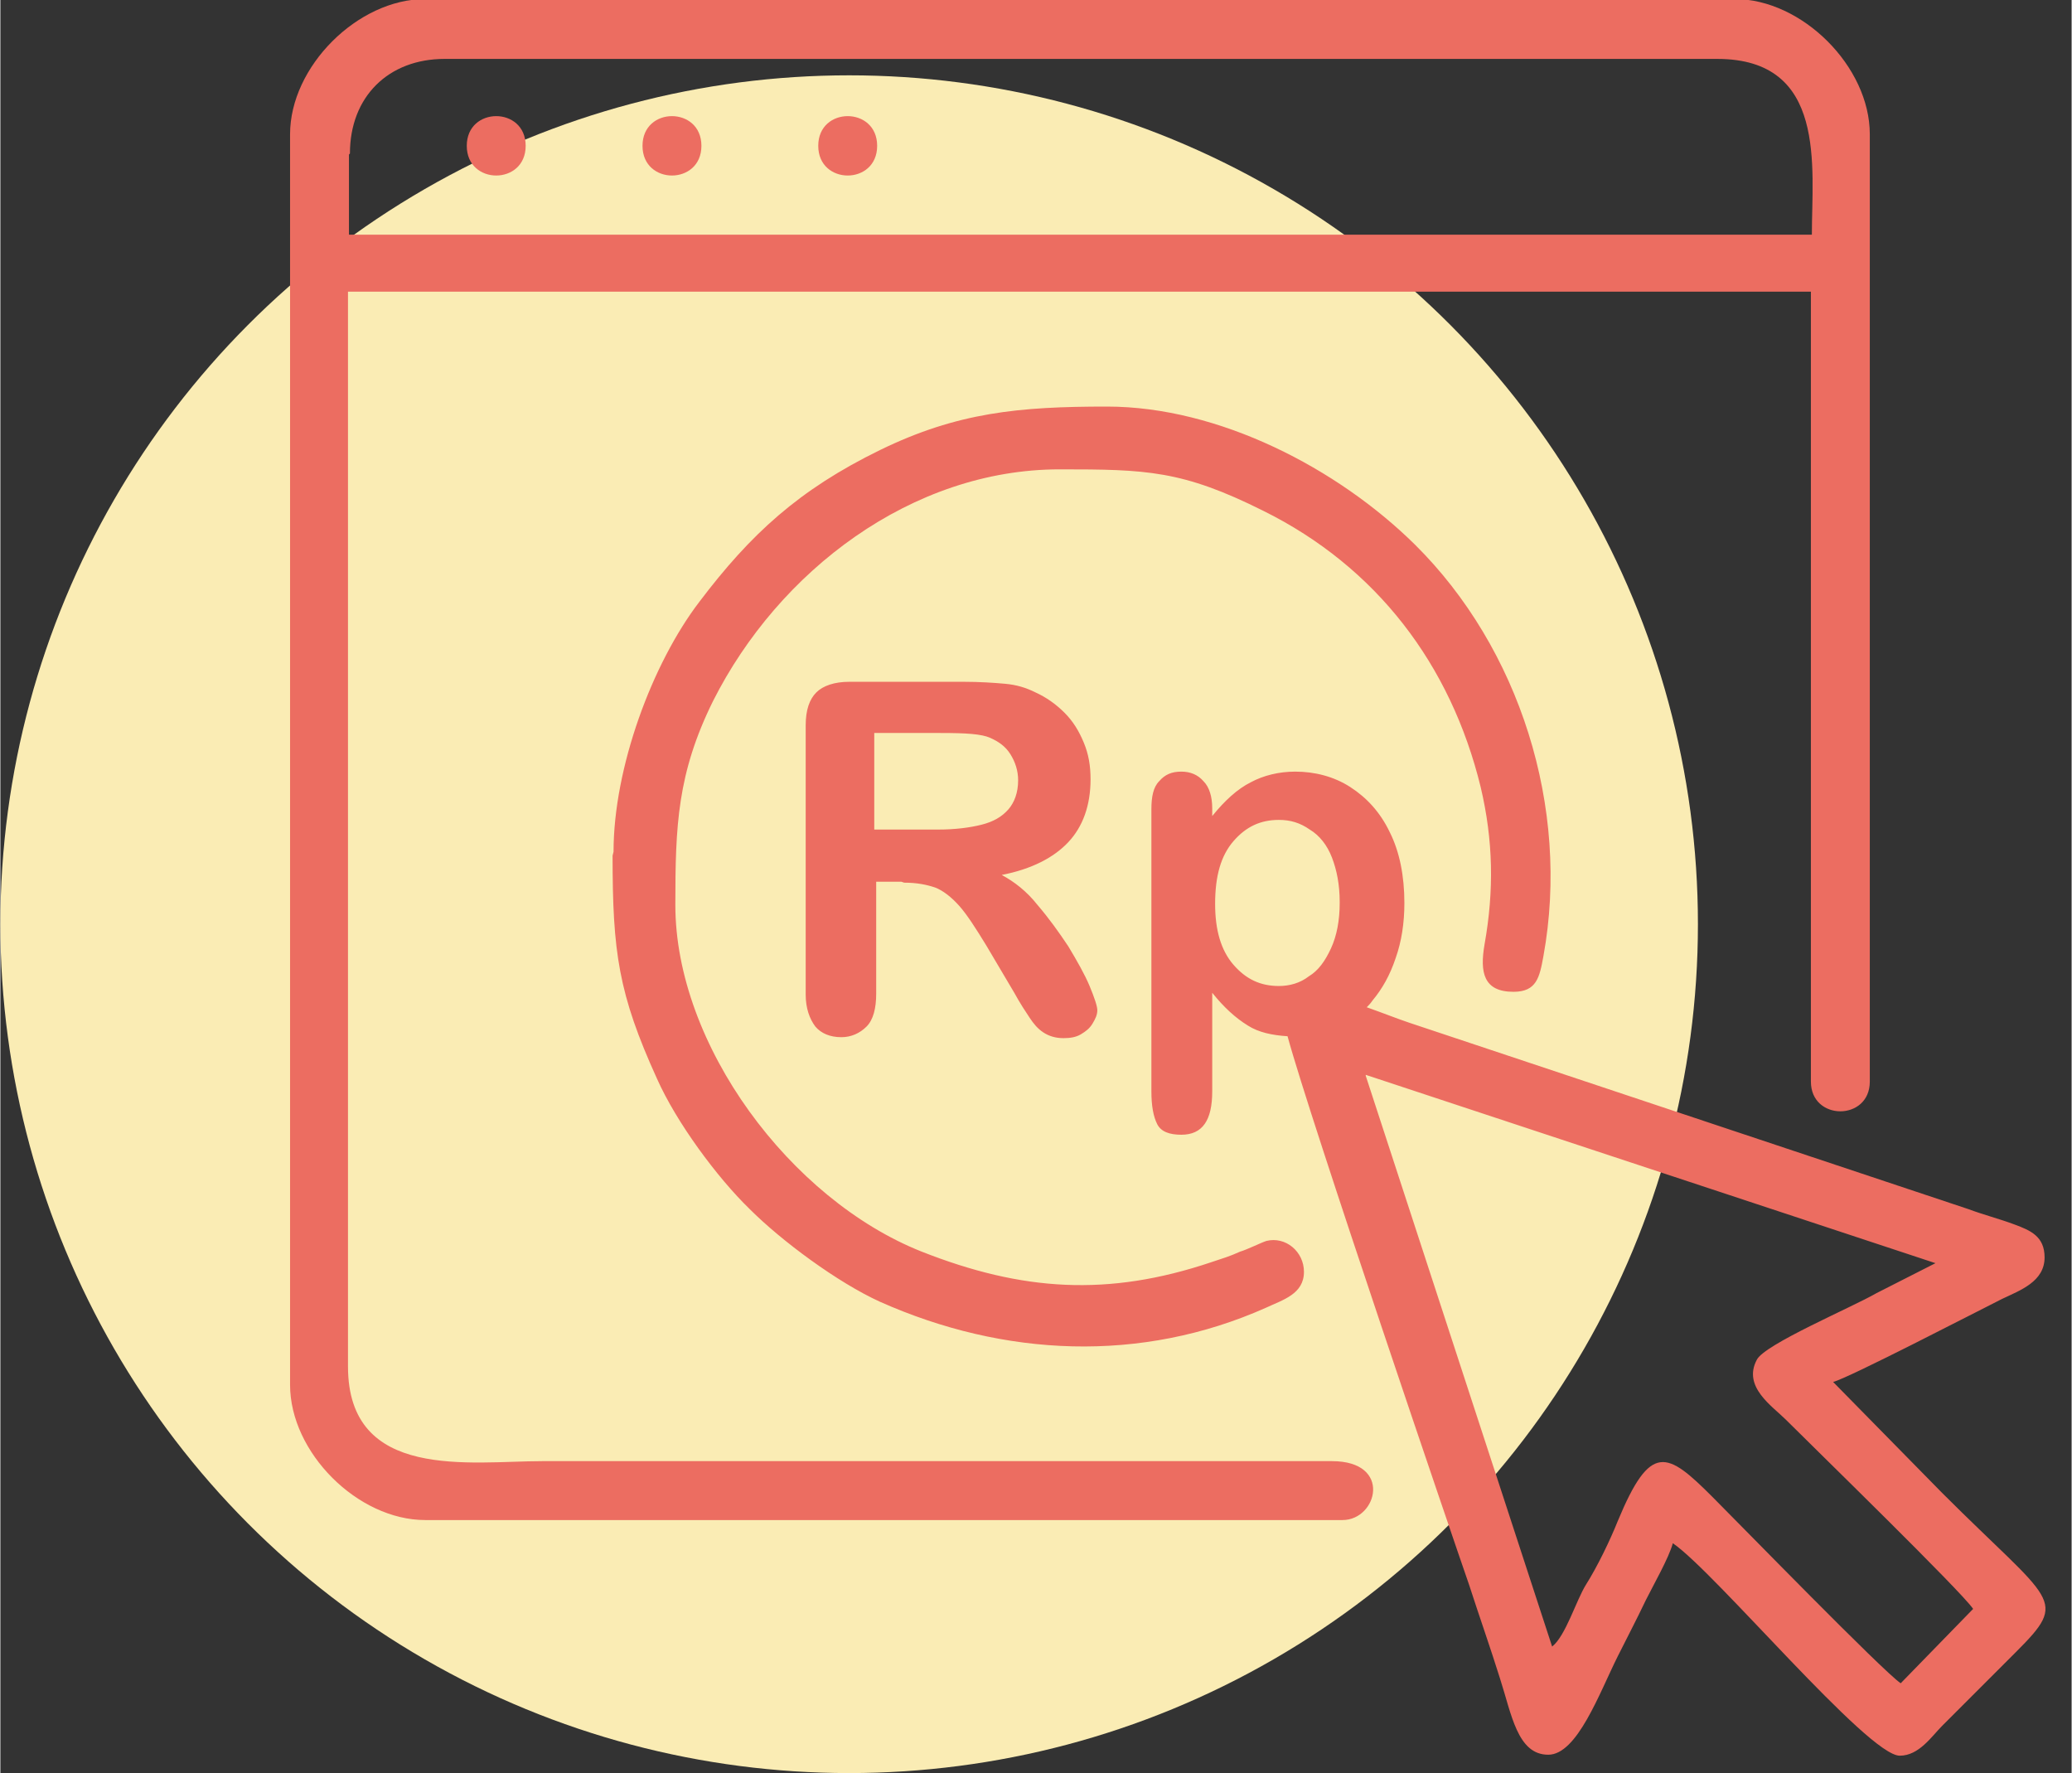
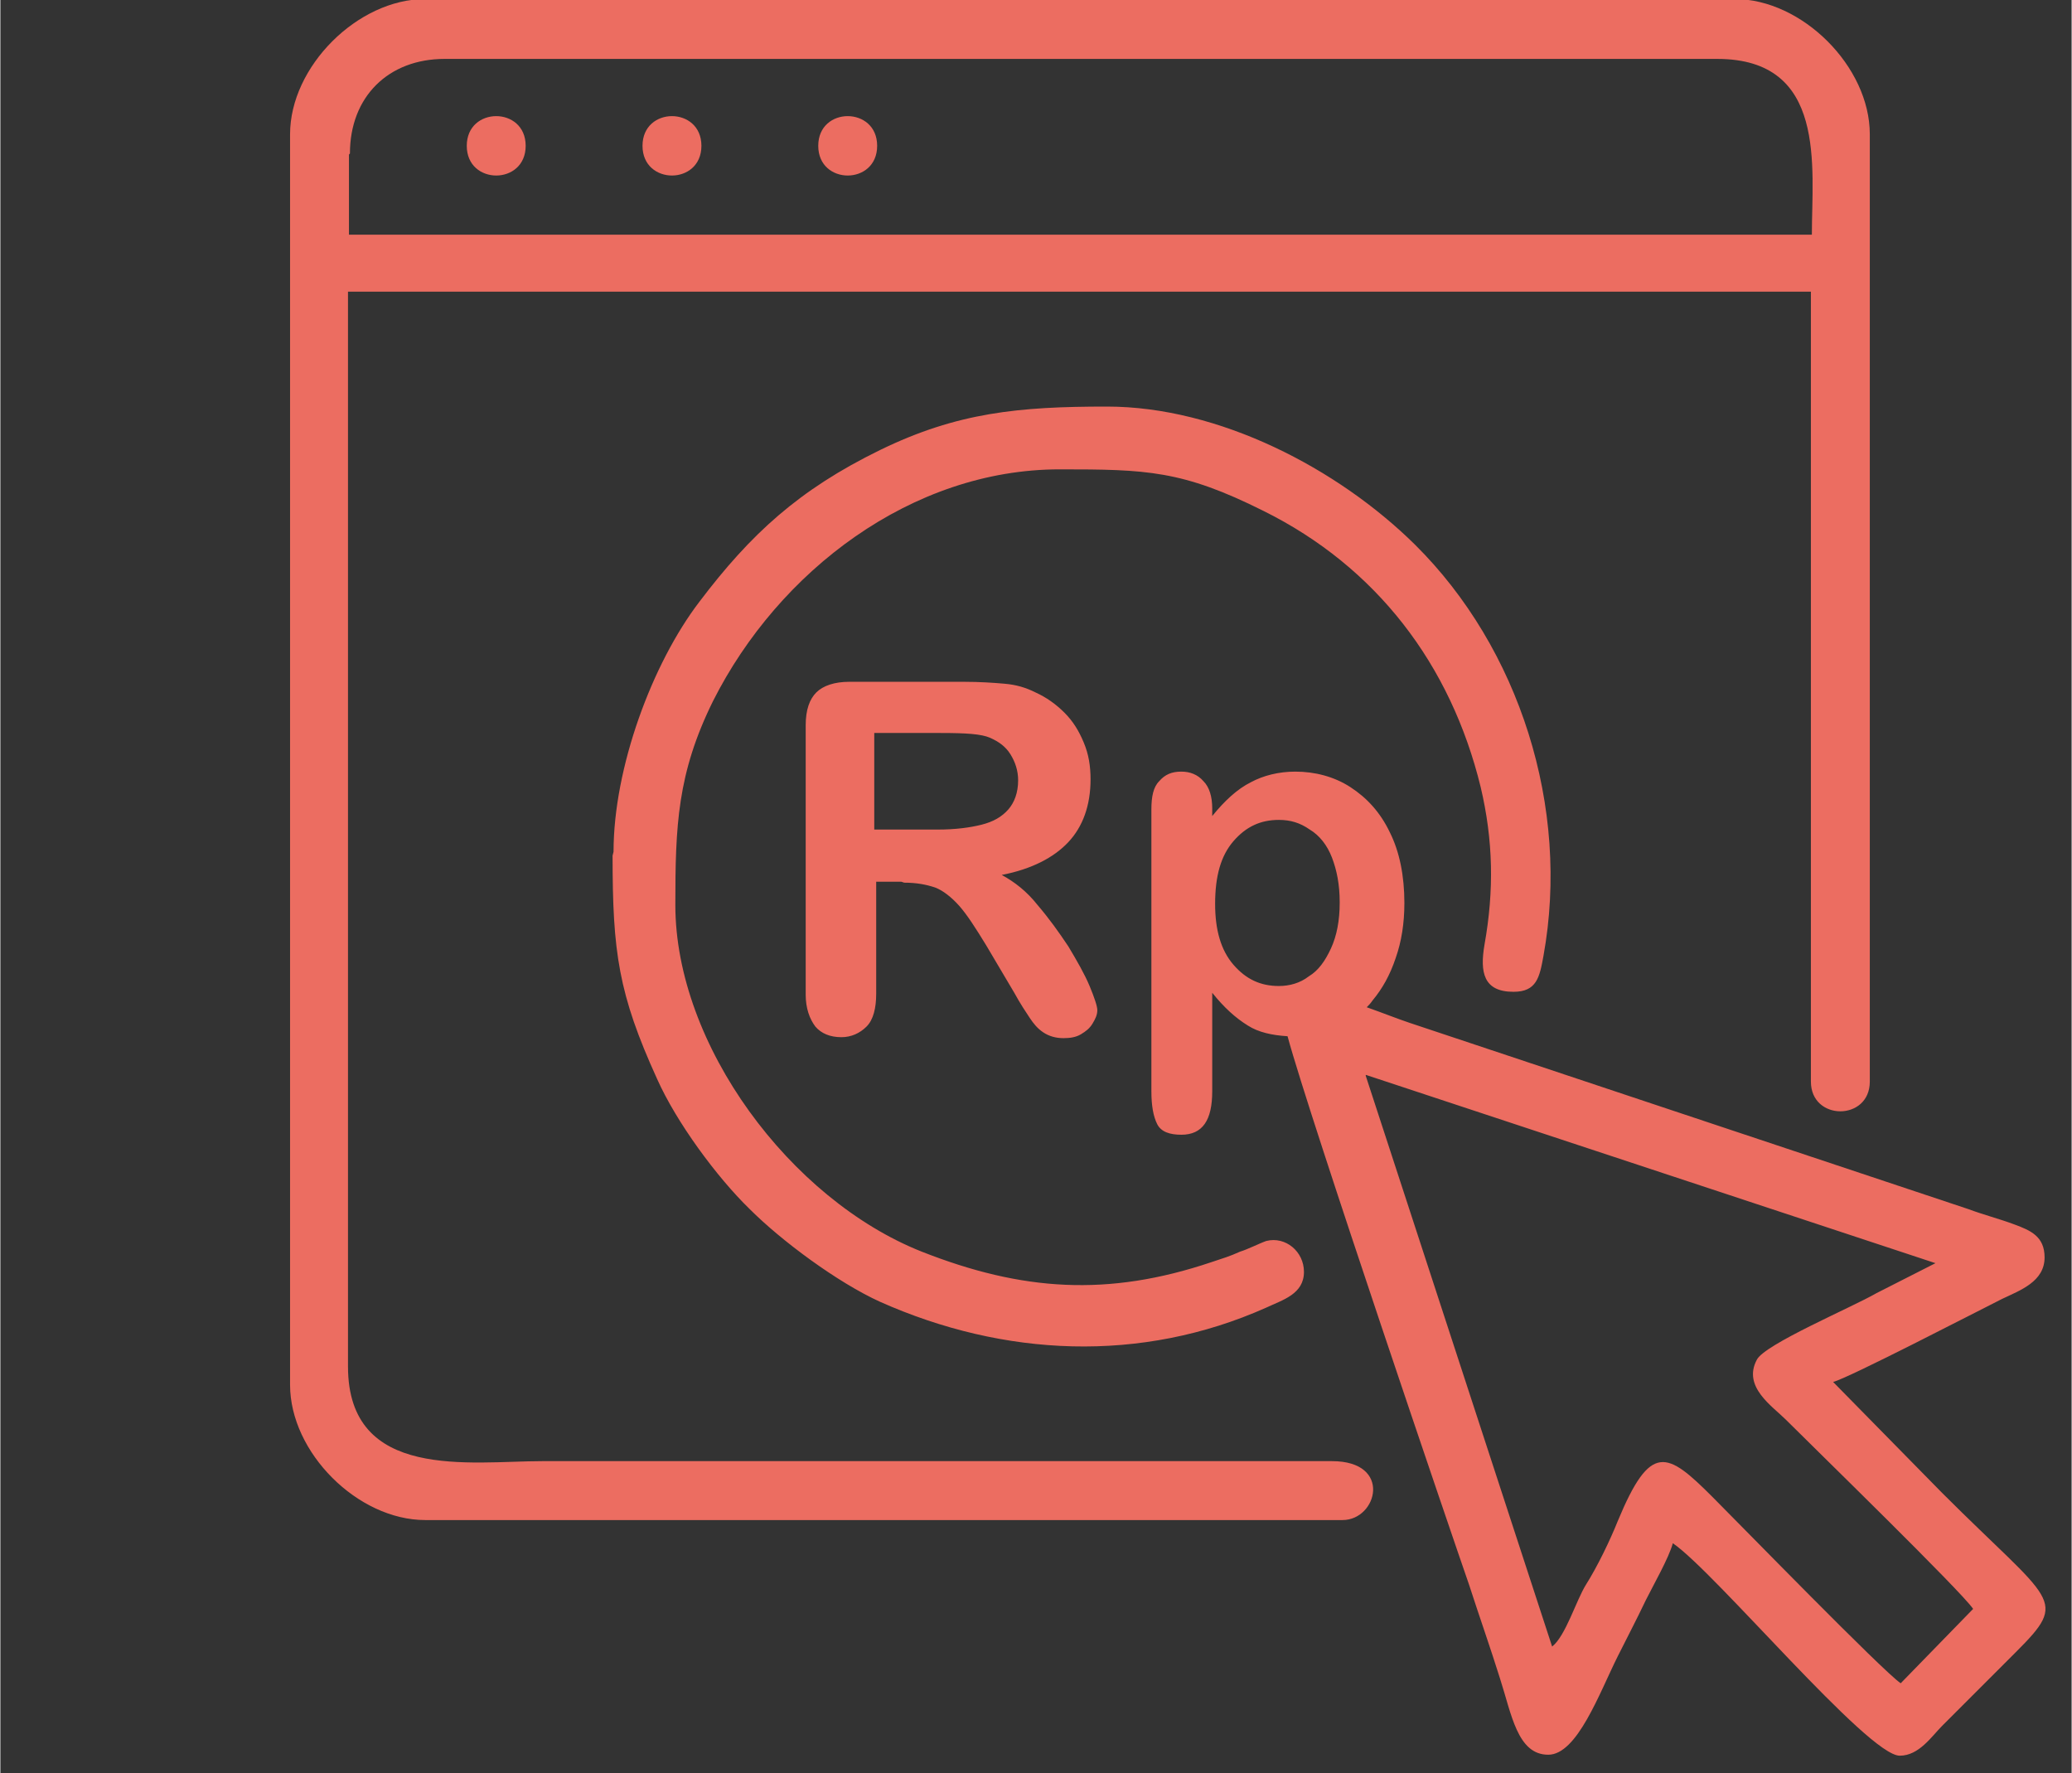
<svg xmlns="http://www.w3.org/2000/svg" xml:space="preserve" width="0.568in" height="0.486in" version="1.1" style="shape-rendering:geometricPrecision; text-rendering:geometricPrecision; image-rendering:optimizeQuality; fill-rule:evenodd; clip-rule:evenodd" viewBox="0 0 21.45 18.36">
  <rect x="0" y="0" width="21.45" height="18.36" fill="#333333" stroke="none" />
  <defs>
    <style type="text/css">
   
    .fil1 {fill:#EC6D61}
    .fil0 {fill:#FAECB4}
   
  </style>
  </defs>
  <g id="Layer_x0020_1">
-     <circle class="fil0" cx="8.79" cy="9.57" r="8.79" />
    <path class="fil1" d="M9.33 9.13l-0.26 0 0 1.16c0,0.15 -0.03,0.27 -0.1,0.34 -0.07,0.07 -0.16,0.11 -0.26,0.11 -0.12,0 -0.21,-0.04 -0.27,-0.11 -0.06,-0.08 -0.1,-0.19 -0.1,-0.33l0 -2.79c0,-0.16 0.04,-0.27 0.11,-0.34 0.07,-0.07 0.19,-0.11 0.34,-0.11l1.19 0c0.16,0 0.31,0.01 0.42,0.02 0.12,0.01 0.22,0.04 0.32,0.09 0.11,0.05 0.21,0.12 0.3,0.21 0.09,0.09 0.15,0.19 0.2,0.31 0.05,0.12 0.07,0.24 0.07,0.38 0,0.27 -0.08,0.49 -0.23,0.65 -0.15,0.16 -0.38,0.28 -0.69,0.34 0.13,0.07 0.26,0.17 0.37,0.31 0.12,0.14 0.22,0.28 0.32,0.43 0.09,0.15 0.17,0.29 0.22,0.41 0.05,0.12 0.08,0.21 0.08,0.25 0,0.05 -0.02,0.09 -0.05,0.14 -0.03,0.05 -0.07,0.08 -0.12,0.11 -0.05,0.03 -0.11,0.04 -0.18,0.04 -0.08,0 -0.15,-0.02 -0.21,-0.06 -0.06,-0.04 -0.1,-0.09 -0.14,-0.15 -0.04,-0.06 -0.1,-0.15 -0.16,-0.26l-0.29 -0.49c-0.11,-0.18 -0.2,-0.32 -0.28,-0.41 -0.08,-0.09 -0.17,-0.16 -0.25,-0.19 -0.09,-0.03 -0.19,-0.05 -0.32,-0.05zm-5.71 -7.54c0,-0.59 0.4,-0.98 0.98,-0.98l13.18 0c1.14,0 0.98,1.12 0.98,1.82l-15.15 0 0 -0.83zm4.85 -0.08c0,0.41 0.61,0.41 0.61,0 0,-0.41 -0.61,-0.41 -0.61,0zm-1.82 0c0,0.41 0.61,0.41 0.61,0 0,-0.41 -0.61,-0.41 -0.61,0zm-1.82 0c0,0.41 0.61,0.41 0.61,0 0,-0.41 -0.61,-0.41 -0.61,0zm1.51 7.35c0,1 0.06,1.43 0.46,2.31 0.2,0.45 0.62,1.02 0.96,1.35 0.33,0.33 0.91,0.76 1.35,0.96 1.28,0.57 2.7,0.64 4,0.06 0.17,-0.08 0.39,-0.14 0.39,-0.37 0,-0.21 -0.19,-0.37 -0.39,-0.32 -0.06,0.02 -0.2,0.09 -0.27,0.11 -0.11,0.05 -0.18,0.07 -0.3,0.11 -1.07,0.36 -1.96,0.3 -3,-0.11 -1.36,-0.54 -2.55,-2.14 -2.55,-3.59 0,-0.82 0.02,-1.36 0.39,-2.11 0.68,-1.35 2.06,-2.4 3.59,-2.4 0.9,0 1.27,0.01 2.11,0.43 1.17,0.58 1.94,1.59 2.25,2.86 0.13,0.55 0.14,1.07 0.04,1.63 -0.05,0.29 -0.01,0.49 0.3,0.49 0.24,0 0.27,-0.15 0.31,-0.37 0.28,-1.54 -0.25,-3.19 -1.33,-4.26 -0.8,-0.79 -2.03,-1.43 -3.19,-1.43 -0.91,0 -1.55,0.06 -2.35,0.45 -0.84,0.41 -1.34,0.87 -1.87,1.57 -0.49,0.64 -0.89,1.72 -0.89,2.59zm7.8 2.27l5.9 1.95 -0.61 0.31c-0.26,0.15 -1.16,0.53 -1.24,0.69 -0.15,0.28 0.16,0.48 0.3,0.62 0.29,0.29 1.82,1.78 1.94,1.96l-0.75 0.77c-0.18,-0.12 -1.66,-1.64 -1.95,-1.93 -0.47,-0.47 -0.64,-0.57 -0.98,0.25 -0.08,0.2 -0.21,0.47 -0.33,0.66 -0.1,0.16 -0.21,0.53 -0.35,0.64l-1.93 -5.91zm-0.63 -0.4l0.63 0.4 -0.63 -0.4zm-0.18 0c0.23,0.85 1.73,5.25 1.88,5.68 0.11,0.34 0.22,0.65 0.32,0.97 0.12,0.37 0.18,0.79 0.5,0.79 0.3,0 0.53,-0.64 0.72,-1.02 0.1,-0.2 0.19,-0.37 0.29,-0.58 0.08,-0.16 0.24,-0.44 0.28,-0.59 0.44,0.3 2.02,2.2 2.35,2.2 0.2,0 0.33,-0.2 0.44,-0.31l0.76 -0.76c0.56,-0.56 0.39,-0.5 -0.76,-1.65l-1.13 -1.15c0.16,-0.04 1.49,-0.73 1.75,-0.86 0.19,-0.09 0.44,-0.18 0.44,-0.43 0,-0.22 -0.15,-0.28 -0.31,-0.34 -0.16,-0.06 -0.32,-0.1 -0.48,-0.16l-5.79 -1.93c-0.12,-0.04 -0.27,-0.1 -0.44,-0.16 0.02,-0.02 0.04,-0.04 0.06,-0.07 0.1,-0.12 0.18,-0.26 0.24,-0.44 0.06,-0.17 0.09,-0.36 0.09,-0.57 0,-0.28 -0.05,-0.53 -0.15,-0.73 -0.1,-0.21 -0.24,-0.36 -0.41,-0.47 -0.17,-0.11 -0.37,-0.16 -0.57,-0.16 -0.17,0 -0.33,0.04 -0.46,0.11 -0.14,0.07 -0.27,0.19 -0.4,0.35l0 -0.08c0,-0.12 -0.03,-0.22 -0.09,-0.28 -0.06,-0.07 -0.14,-0.1 -0.23,-0.1 -0.1,0 -0.17,0.03 -0.23,0.1 -0.06,0.06 -0.08,0.16 -0.08,0.29l0 2.92c0,0.15 0.02,0.26 0.06,0.34 0.04,0.08 0.13,0.11 0.25,0.11 0.22,0 0.32,-0.15 0.32,-0.45l0 -1.02c0.12,0.15 0.24,0.26 0.37,0.34 0.11,0.07 0.25,0.1 0.41,0.11zm-10.33 -9.34l0 12.95c0,0.7 0.7,1.4 1.4,1.4l9.5 0c0.36,0 0.52,-0.61 -0.11,-0.61l-8.18 0c-0.74,0 -2.01,0.21 -2.01,-0.98l0 -11.13 15.15 0 0 8.18c0,0.41 0.61,0.41 0.61,0l0 -9.81c0,-0.7 -0.7,-1.4 -1.4,-1.4l-13.56 0c-0.7,0 -1.4,0.7 -1.4,1.4zm10.87 7.95c0,-0.18 -0.03,-0.33 -0.08,-0.46 -0.05,-0.13 -0.13,-0.23 -0.23,-0.29 -0.1,-0.07 -0.2,-0.1 -0.32,-0.1 -0.19,0 -0.34,0.07 -0.47,0.22 -0.13,0.15 -0.19,0.36 -0.19,0.65 0,0.27 0.06,0.48 0.19,0.63 0.13,0.15 0.28,0.22 0.47,0.22 0.11,0 0.22,-0.03 0.31,-0.1 0.1,-0.06 0.17,-0.16 0.23,-0.29 0.06,-0.13 0.09,-0.29 0.09,-0.47zm-4.14 -1.75l-0.68 0 0 1 0.66 0c0.18,0 0.33,-0.02 0.45,-0.05 0.12,-0.03 0.21,-0.08 0.28,-0.16 0.06,-0.07 0.1,-0.17 0.1,-0.3 0,-0.1 -0.03,-0.19 -0.08,-0.27 -0.05,-0.08 -0.12,-0.13 -0.21,-0.17 -0.09,-0.04 -0.25,-0.05 -0.51,-0.05z" />
  </g>
</svg>